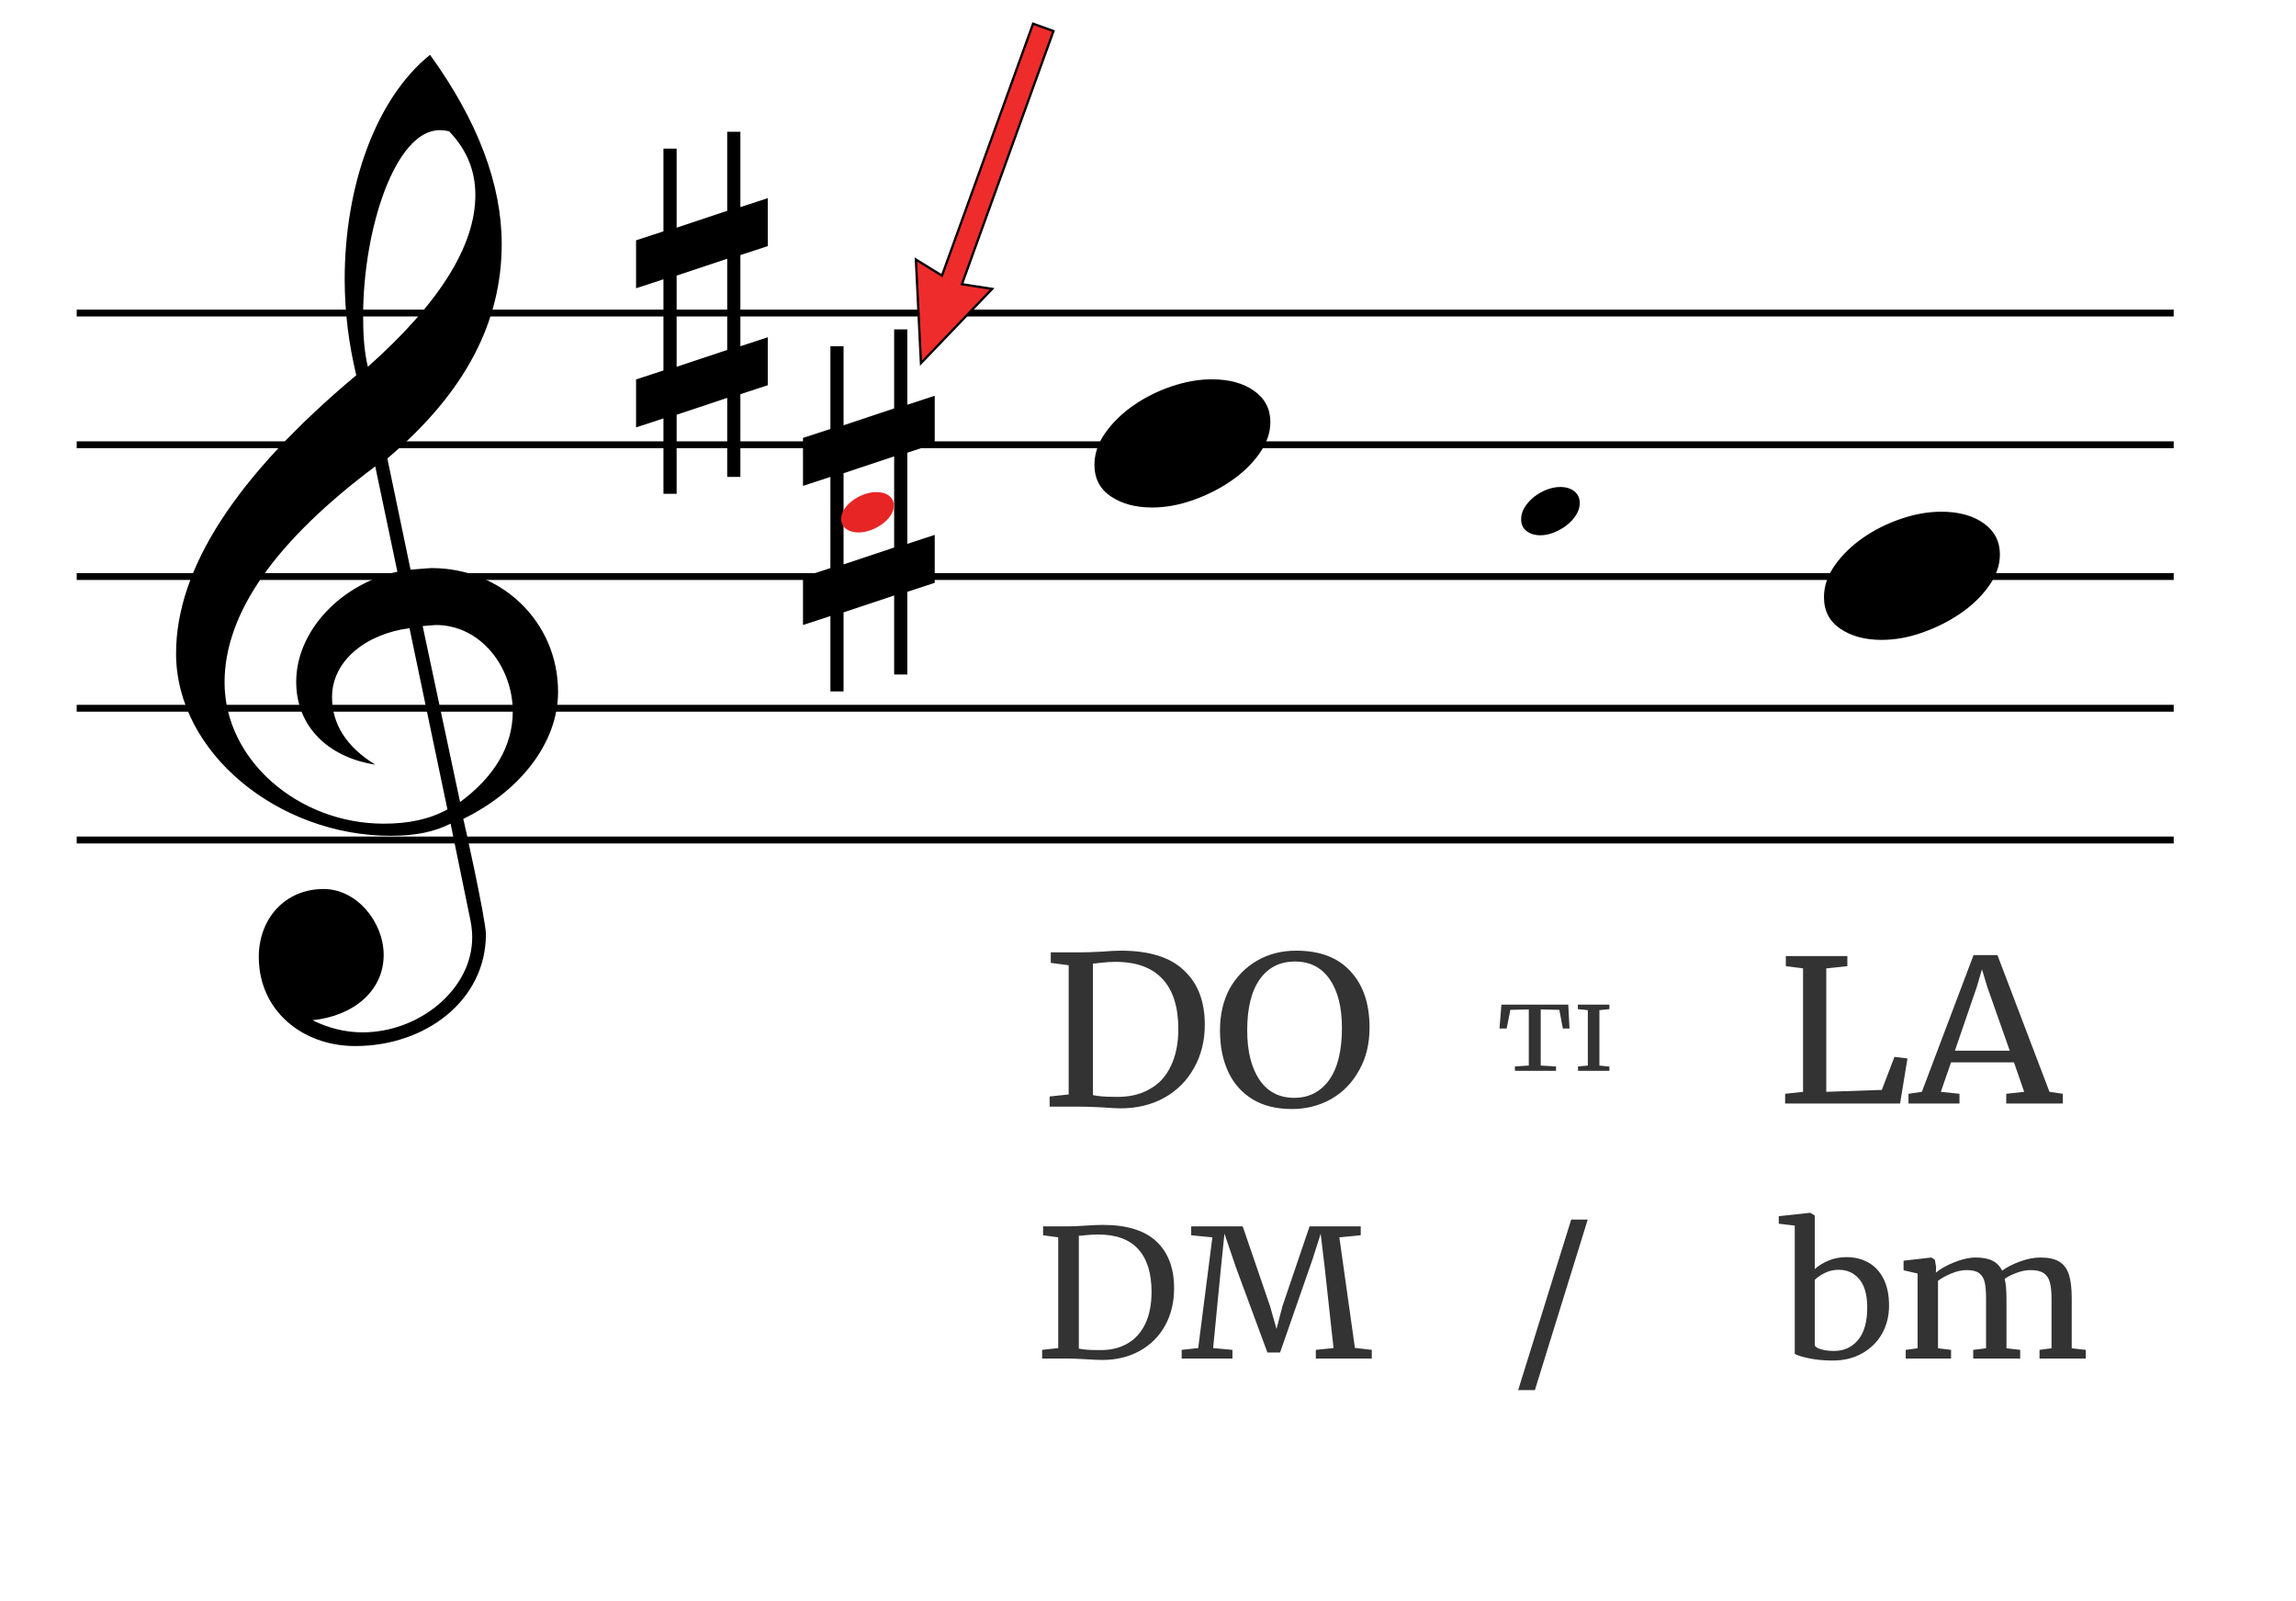
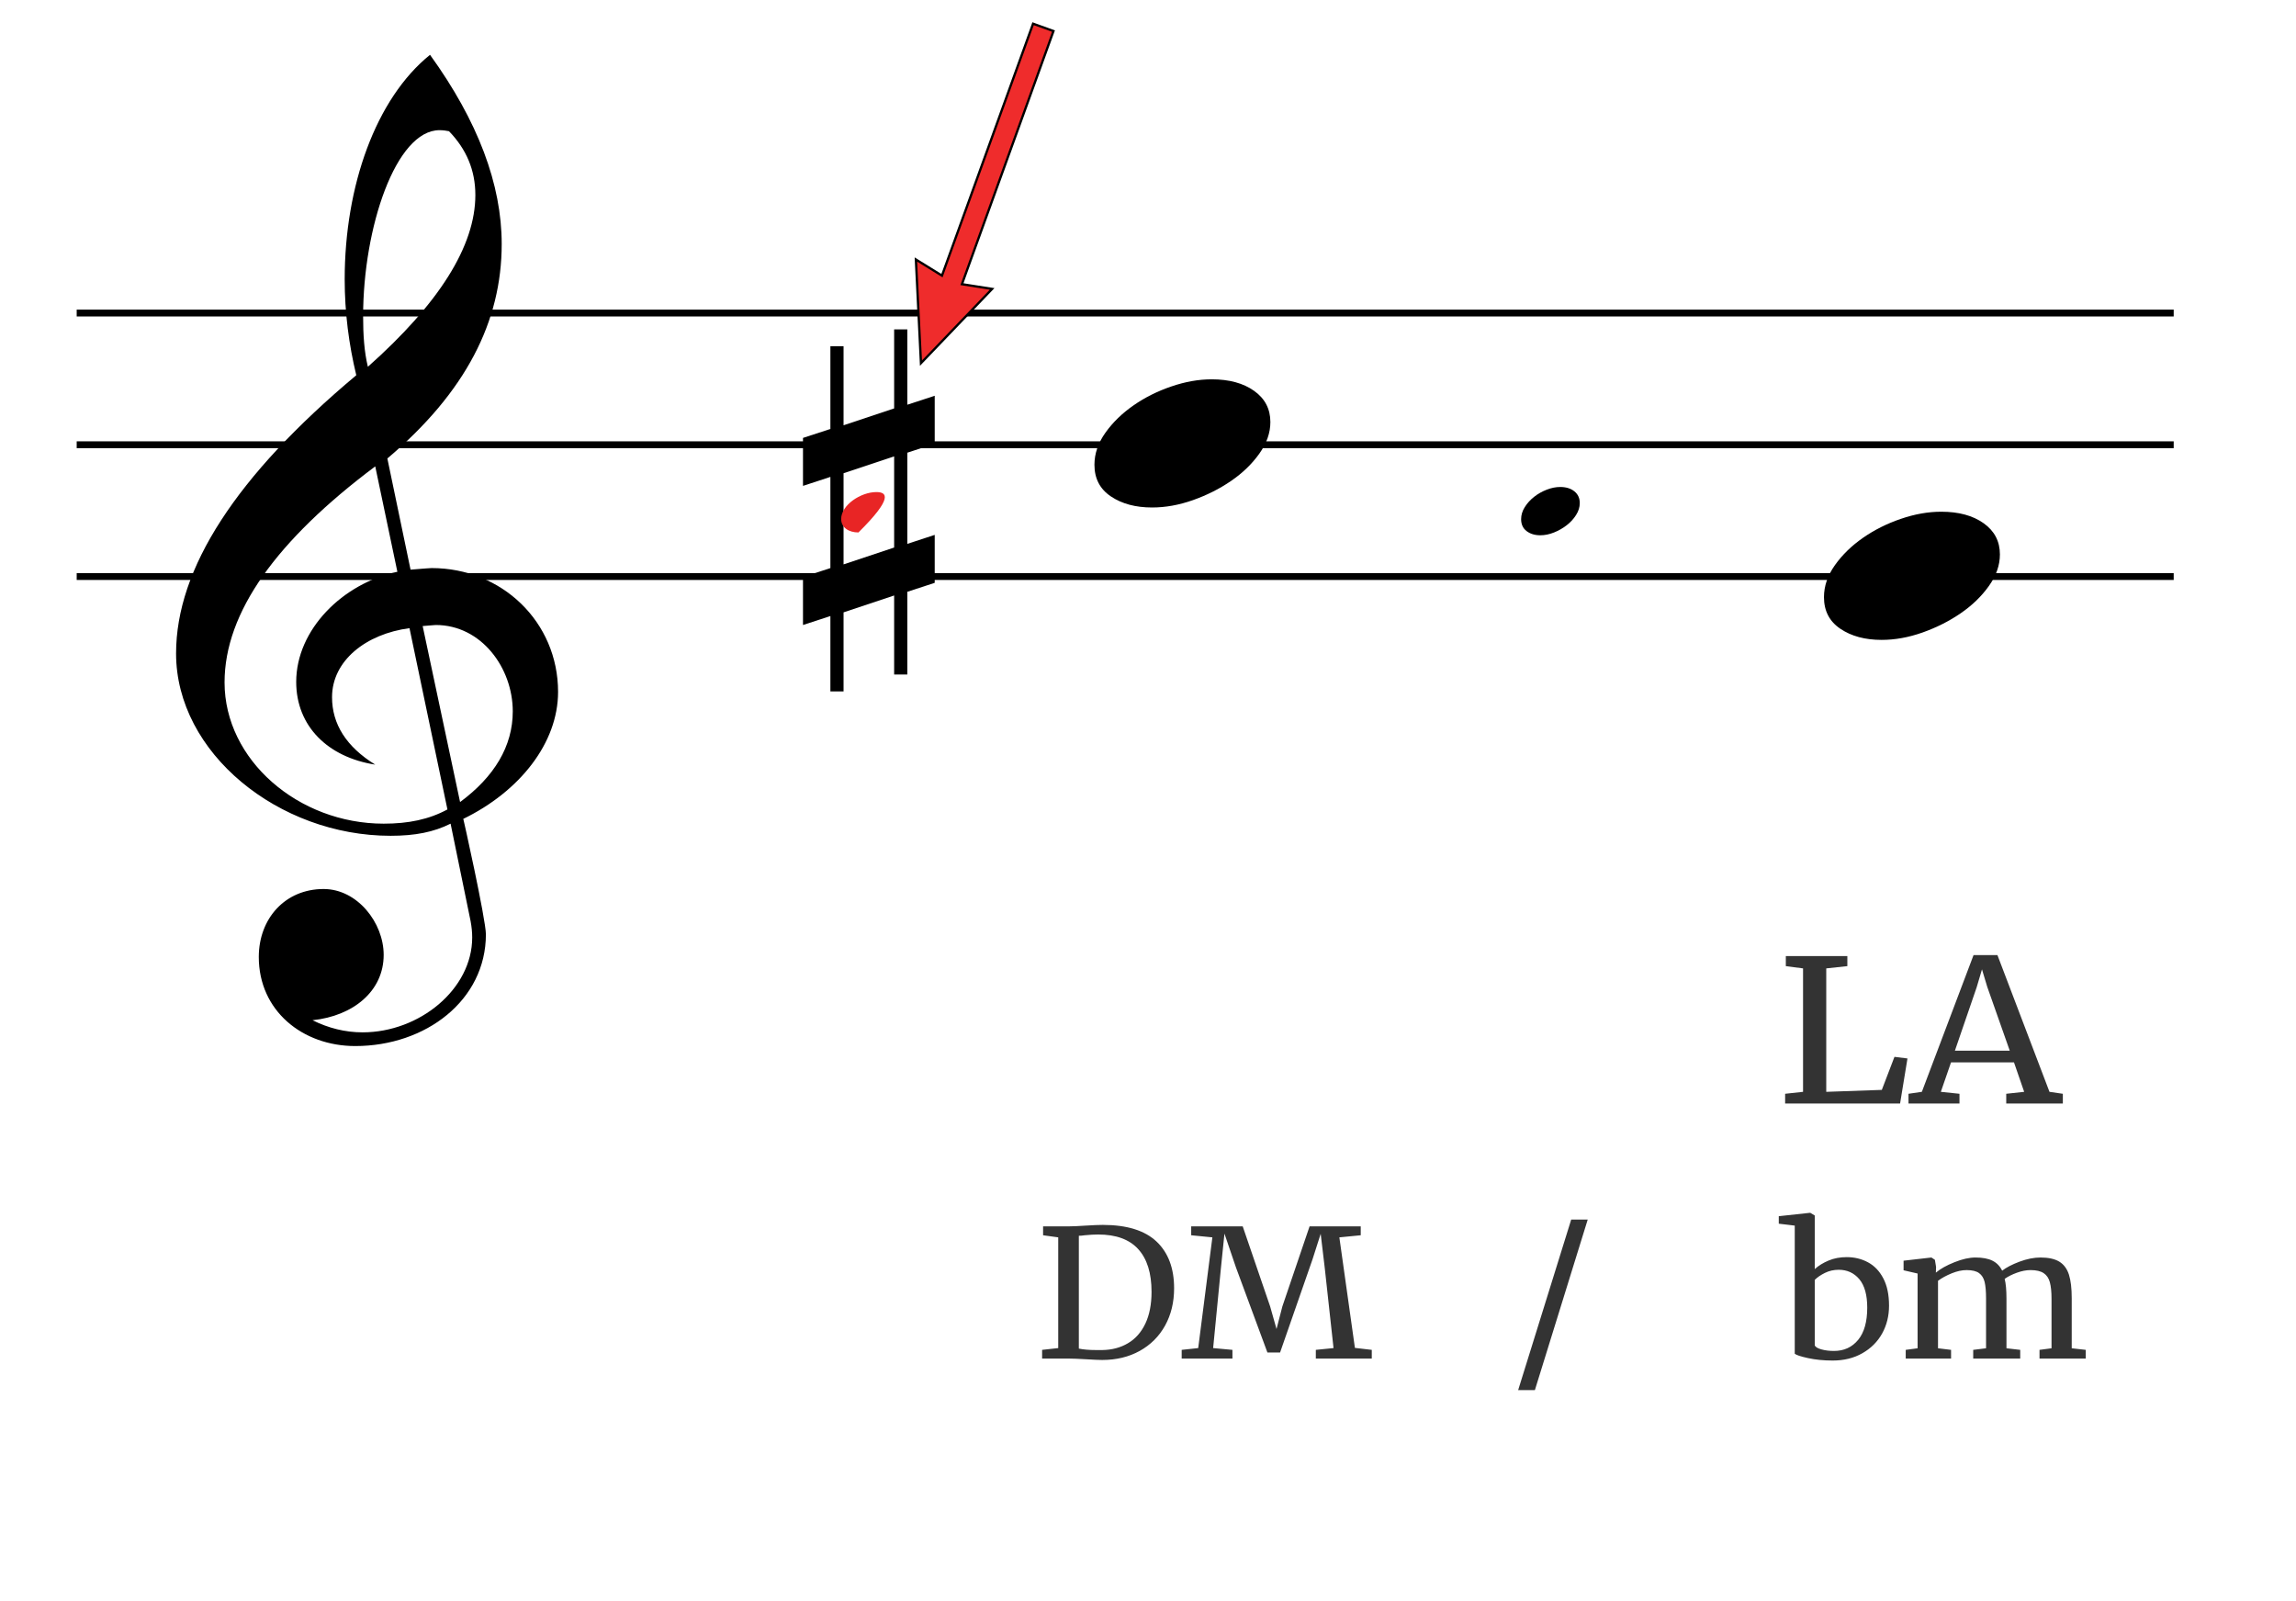
<svg xmlns="http://www.w3.org/2000/svg" viewBox="0 0 1004 700">
  <g transform="matrix(1, 0, 0, 1, 18.451, 9.219)">
    <g transform="matrix(1.84, 0, 0, 1, -749.986, -390.756)" style="">
      <title>staff</title>
-       <polyline fill="none" vector-effect="none" points="415.8 748.8 914.16 748.8" stroke="#000000" stroke-opacity="1" stroke-width="3" stroke-linecap="butt" stroke-linejoin="bevel" font-family=".Helvetica Neue DeskInterface" font-size="13" font-weight="400" font-style="normal" fill-rule="evenodd" />
-       <polyline fill="none" vector-effect="none" points="415.8 691.2 914.16 691.2" stroke="#000000" stroke-opacity="1" stroke-width="3" stroke-linecap="butt" stroke-linejoin="bevel" font-family=".Helvetica Neue DeskInterface" font-size="13" font-weight="400" font-style="normal" fill-rule="evenodd" />
      <polyline fill="none" vector-effect="none" points="415.8 633.6 914.16 633.6" stroke="#000000" stroke-opacity="1" stroke-width="3" stroke-linecap="butt" stroke-linejoin="bevel" font-family=".Helvetica Neue DeskInterface" font-size="13" font-weight="400" font-style="normal" fill-rule="evenodd" />
      <polyline fill="none" vector-effect="none" points="415.8 576 914.16 576" stroke="#000000" stroke-opacity="1" stroke-width="3" stroke-linecap="butt" stroke-linejoin="bevel" font-family=".Helvetica Neue DeskInterface" font-size="13" font-weight="400" font-style="normal" fill-rule="evenodd" />
      <polyline fill="none" vector-effect="none" points="415.8 518.4 914.16 518.4" stroke="#000000" stroke-opacity="1" stroke-width="3" stroke-linecap="butt" stroke-linejoin="bevel" font-family=".Helvetica Neue DeskInterface" font-size="13" font-weight="400" font-style="normal" fill-rule="evenodd" />
    </g>
    <path d="M 178.584 350.904 L 187.334 393.524 C 187.804 396.064 188.034 398.364 188.034 400.664 C 188.034 423.244 164.994 442.144 140.104 442.144 C 132.504 442.144 125.134 440.294 118.214 436.844 C 135.964 434.994 149.324 424.164 149.324 408.274 C 149.324 394.214 137.804 379.474 123.054 379.474 C 106.234 379.474 94.714 392.374 94.714 409.194 C 94.714 432.694 113.844 448.134 136.884 448.134 C 167.754 448.134 194.024 428.084 194.024 399.284 C 194.024 392.834 183.884 347.214 184.114 348.824 C 208.764 336.844 225.584 315.654 225.584 293.304 C 225.584 262.654 200.934 239.154 170.284 239.154 C 169.824 239.154 166.604 239.384 161.074 239.844 L 150.934 191.234 C 185.264 162.204 200.934 131.334 200.934 97.464 C 200.934 71.424 190.564 43.774 169.594 14.744 C 145.864 33.874 132.274 72.114 132.274 112.894 C 132.274 127.414 134.114 141.464 137.344 154.834 C 84.814 198.834 58.544 239.384 58.544 276.484 C 58.544 320.024 103.474 356.204 152.314 356.204 C 163.144 356.204 171.214 354.584 178.584 350.904 Z M 177.894 48.154 C 185.494 55.994 189.414 65.204 189.414 76.034 C 189.414 98.384 173.514 123.494 142.414 151.144 C 140.794 144.464 140.334 137.094 140.334 129.024 C 140.334 90.324 154.624 47.694 173.744 47.694 C 175.354 47.694 176.744 47.924 177.894 48.154 Z M 182.734 341.454 L 166.374 264.504 C 169.594 264.274 171.444 264.044 172.134 264.044 C 191.944 264.044 205.774 282.704 205.774 301.824 C 205.774 317.034 197.704 330.394 182.734 341.454 Z M 160.614 265.424 L 177.204 344.684 C 169.134 349.054 160.154 350.904 149.324 350.904 C 111.994 350.904 79.744 323.024 79.744 289.154 C 79.744 258.514 102.554 226.944 145.634 194.694 L 155.314 240.774 C 131.354 245.844 111.074 266.114 111.074 288.924 C 111.074 308.274 124.904 321.874 145.634 325.094 C 132.964 317.264 126.744 307.354 126.744 295.604 C 126.744 279.704 141.484 267.954 160.614 265.424 Z" style="fill-rule: evenodd; stroke-linejoin: bevel; white-space: pre;" />
-     <path d="M 299.544 143.774 L 277.424 151.144 L 277.424 111.284 L 299.544 103.914 L 299.544 143.774 Z M 299.544 48.384 L 299.544 82.944 L 277.424 90.324 L 277.424 55.764 L 271.664 55.764 L 271.664 91.934 L 259.684 95.844 L 259.684 116.814 L 271.664 112.894 L 271.664 152.754 L 259.684 156.674 L 259.684 177.644 L 271.664 173.724 L 271.664 206.674 L 277.424 206.674 L 277.424 172.114 L 299.544 164.734 L 299.544 199.294 L 305.304 199.294 L 305.304 163.124 L 317.284 159.204 L 317.284 138.244 L 305.304 142.164 L 305.304 102.304 L 317.284 98.384 L 317.284 77.414 L 305.304 81.334 L 305.304 48.384 L 299.544 48.384 Z" style="fill-rule: evenodd; stroke-linejoin: bevel; white-space: pre;" />
    <path d="M 372.544 230.174 L 350.424 237.544 L 350.424 197.684 L 372.544 190.314 L 372.544 230.174 Z M 372.544 134.784 L 372.544 169.344 L 350.424 176.724 L 350.424 142.164 L 344.664 142.164 L 344.664 178.334 L 332.684 182.244 L 332.684 203.214 L 344.664 199.294 L 344.664 239.154 L 332.684 243.074 L 332.684 264.044 L 344.664 260.124 L 344.664 293.074 L 350.424 293.074 L 350.424 258.514 L 372.544 251.134 L 372.544 285.694 L 378.304 285.694 L 378.304 249.524 L 390.284 245.604 L 390.284 224.644 L 378.304 228.564 L 378.304 188.704 L 390.284 184.784 L 390.284 163.814 L 378.304 167.734 L 378.304 134.784 L 372.544 134.784 Z" style="fill-rule: evenodd; stroke-linejoin: bevel; white-space: pre;" />
  </g>
  <path d="M 429.774 7.316 L 411.543 48.44 L 424.669 45.894 L 424.669 163.621 L 434.15 163.621 L 434.15 46.442 L 447.276 49.188 L 429.774 7.316 Z" style="stroke: black; fill: rgb(239, 44, 44);" transform="matrix(-0.94, -0.34, 0.34, -0.94, 804.219, 311.777)" />
-   <path d="M 375.381 232.799 C 382.332 232.799 390.9 226.982 390.9 221.027 C 390.9 217.442 387.729 215.143 383.208 215.143 C 376.394 215.143 367.827 220.824 367.827 226.914 C 367.827 230.634 371.133 232.799 375.381 232.799 Z" style="fill-rule: evenodd; stroke-linejoin: bevel; white-space: pre; fill: rgb(232, 37, 37);" />
+   <path d="M 375.381 232.799 C 390.9 217.442 387.729 215.143 383.208 215.143 C 376.394 215.143 367.827 220.824 367.827 226.914 C 367.827 230.634 371.133 232.799 375.381 232.799 Z" style="fill-rule: evenodd; stroke-linejoin: bevel; white-space: pre; fill: rgb(232, 37, 37);" />
  <g transform="matrix(1, 0, 0, 1, 58.394, 1.369)">
    <path d="M 445.382 220.517 C 438.176 220.517 432.182 218.907 427.39 215.684 C 422.587 212.465 420.186 207.848 420.186 201.831 C 420.186 196.966 421.797 192.281 425.018 187.777 C 428.238 183.268 432.326 179.299 437.282 175.866 C 442.225 172.423 447.737 169.665 453.818 167.596 C 459.885 165.517 465.768 164.478 471.459 164.478 C 479.111 164.478 485.297 166.159 490.018 169.528 C 494.751 172.894 497.117 177.437 497.117 183.163 C 497.117 187.881 495.5 192.494 492.266 196.999 C 489.046 201.517 484.923 205.492 479.895 208.925 C 474.882 212.361 469.335 215.147 463.254 217.298 C 457.187 219.442 451.23 220.517 445.382 220.517 Z" style="fill: rgb(0, 0, 0); stroke: none; white-space: pre;" fill="none" stroke="#000000" stroke-opacity="1" stroke-width="1" stroke-linecap="butt" stroke-linejoin="bevel" font-family="Opus Std" font-size="128" font-weight="400" font-style="normal" />
    <path d="M 764.394 278.403 C 757.188 278.403 751.194 276.793 746.402 273.57 C 741.599 270.351 739.198 265.734 739.198 259.717 C 739.198 254.852 740.809 250.167 744.03 245.663 C 747.25 241.154 751.338 237.185 756.294 233.752 C 761.237 230.309 766.749 227.551 772.83 225.482 C 778.897 223.403 784.78 222.364 790.471 222.364 C 798.123 222.364 804.309 224.045 809.03 227.414 C 813.763 230.78 816.129 235.323 816.129 241.049 C 816.129 245.767 814.512 250.38 811.278 254.885 C 808.058 259.403 803.935 263.378 798.907 266.811 C 793.894 270.247 788.347 273.033 782.266 275.184 C 776.199 277.328 770.242 278.403 764.394 278.403 Z" style="fill: rgb(0, 0, 0); stroke: none; white-space: pre;" fill="none" stroke="#000000" stroke-opacity="1" stroke-width="1" stroke-linecap="butt" stroke-linejoin="bevel" font-family="Opus Std" font-size="128" font-weight="400" font-style="normal" />
    <path d="M 615.166 232.663 C 612.764 232.663 610.766 232.056 609.168 230.842 C 607.568 229.629 606.767 227.89 606.767 225.623 C 606.767 223.79 607.304 222.024 608.378 220.327 C 609.451 218.629 610.814 217.133 612.466 215.84 C 614.114 214.542 615.952 213.503 617.979 212.724 C 620.001 211.94 621.963 211.549 623.859 211.549 C 626.41 211.549 628.473 212.182 630.046 213.452 C 631.624 214.72 632.413 216.432 632.413 218.589 C 632.413 220.367 631.874 222.105 630.796 223.802 C 629.722 225.504 628.348 227.002 626.672 228.295 C 625.001 229.59 623.151 230.64 621.124 231.45 C 619.102 232.258 617.116 232.663 615.166 232.663 Z" style="fill: rgb(0, 0, 0); stroke: none; white-space: pre;" fill="none" stroke="#000000" stroke-opacity="1" stroke-width="1" stroke-linecap="butt" stroke-linejoin="bevel" font-family="Opus Std" font-size="128" font-weight="400" font-style="normal" />
  </g>
  <g>
-     <path d="M 467.308 478.514 L 467.308 422.024 L 459.482 420.988 L 459.482 416.389 L 472.527 416.389 C 474.597 416.389 477.584 416.287 481.499 416.096 C 485.297 415.799 488.183 415.651 490.14 415.651 C 502.537 415.651 511.718 418.512 517.702 424.249 C 523.784 429.883 526.837 437.786 526.837 447.973 C 526.837 455.089 525.252 461.418 522.107 466.948 C 519.058 472.479 514.716 476.838 509.057 479.997 C 503.516 483.065 497.104 484.593 489.813 484.593 C 488.3 484.593 485.577 484.443 481.662 484.148 C 477.634 483.954 474.647 483.85 472.69 483.85 L 458.993 483.85 L 458.993 479.404 L 467.308 478.514 Z M 477.91 478.808 C 480.194 479.301 483.176 479.552 486.878 479.552 L 489.813 479.552 C 494.82 479.448 499.224 478.259 503.027 475.991 C 506.941 473.815 509.923 470.509 511.994 466.059 C 514.164 461.613 515.256 456.229 515.256 449.9 C 515.256 440.304 512.973 433.042 508.405 428.103 C 503.842 423.066 496.941 420.543 487.693 420.543 C 485.853 420.543 483.569 420.689 480.846 420.988 C 479.75 421.181 478.775 421.285 477.91 421.285 L 477.91 478.808 Z M 564.949 484.888 C 558.102 484.888 552.342 483.453 547.662 480.589 C 542.999 477.728 539.46 473.724 537.059 468.582 C 534.68 463.436 533.475 457.417 533.475 450.492 C 533.475 443.566 534.893 437.487 537.711 432.254 C 540.648 427.023 544.675 422.914 549.783 419.95 C 554.789 417.09 560.448 415.651 566.743 415.651 C 577.182 415.651 585.125 418.658 590.553 424.694 C 596.1 430.626 598.873 438.822 598.873 449.304 C 598.873 456.424 597.354 462.649 594.306 467.985 C 591.37 473.326 587.358 477.478 582.234 480.442 C 577.019 483.405 571.26 484.888 564.949 484.888 Z M 566.254 420.396 C 559.729 420.396 554.626 422.957 550.925 428.103 C 547.239 433.248 545.378 440.707 545.378 450.492 C 545.378 459.582 547.173 466.802 550.761 472.137 C 554.35 477.374 559.403 479.997 565.927 479.997 C 572.355 479.997 577.458 477.374 581.26 472.137 C 584.962 466.905 586.802 459.344 586.802 449.455 C 586.802 440.364 585.008 433.248 581.419 428.103 C 577.835 422.957 572.778 420.396 566.254 420.396 Z" style="fill: rgb(51, 51, 51); line-height: 9.791px; white-space: pre;" />
    <path d="M 788.442 477.371 L 788.442 423.403 L 780.911 422.413 L 780.911 418.021 L 807.813 418.021 L 807.813 422.413 L 798.591 423.403 L 798.591 477.371 L 822.883 476.521 L 828.415 462.073 L 834.104 462.783 L 830.875 482.473 L 780.603 482.473 L 780.603 478.222 L 788.442 477.371 Z M 840.393 477.371 L 862.995 417.595 L 873.447 417.595 L 896.201 477.371 L 902.044 478.222 L 902.044 482.473 L 877.291 482.473 L 877.291 478.222 L 885.133 477.371 L 880.674 464.479 L 853.153 464.479 L 848.697 477.371 L 856.843 478.222 L 856.843 482.473 L 834.55 482.473 L 834.55 478.222 L 840.393 477.371 Z M 878.828 459.381 L 868.991 431.477 L 866.685 423.828 L 864.378 431.617 L 854.844 459.381 L 878.828 459.381 Z" style="fill: rgb(51, 51, 51); line-height: 9.791px; white-space: pre;" />
-     <path d="M 668.513 465.886 L 668.513 441.343 L 660.456 441.533 L 658.845 449.672 L 655.699 449.672 L 656.541 439.245 L 685.781 439.245 L 686.318 449.672 L 683.402 449.672 L 681.867 441.533 L 673.733 441.343 L 673.733 465.886 L 680.408 466.266 L 680.408 468.174 L 662.452 468.174 L 662.452 466.266 L 668.513 465.886 Z M 694.329 465.886 L 694.329 441.661 L 689.956 441.216 L 689.956 439.245 L 703.77 439.245 L 703.77 441.216 L 699.395 441.661 L 699.395 465.886 L 703.77 466.331 L 703.77 468.174 L 690.033 468.174 L 690.033 466.266 L 694.329 465.886 Z" style="fill: rgb(51, 51, 51); line-height: 9.791px; white-space: pre;" />
  </g>
  <path d="M 460.422 543.012 L 460.422 525.592 L 458.242 525.262 L 458.242 523.862 L 461.912 523.862 C 462.485 523.862 463.315 523.822 464.402 523.742 C 465.482 523.669 466.292 523.632 466.832 523.632 C 470.305 523.632 472.889 524.505 474.582 526.252 C 476.269 527.999 477.112 530.449 477.112 533.602 C 477.112 535.802 476.679 537.759 475.812 539.472 C 474.945 541.179 473.725 542.509 472.152 543.462 C 470.585 544.409 468.785 544.882 466.752 544.882 C 466.305 544.882 465.539 544.845 464.452 544.772 C 463.332 544.699 462.492 544.662 461.932 544.662 L 458.102 544.662 L 458.102 543.292 L 460.422 543.012 Z M 463.392 543.092 C 464.045 543.245 464.885 543.322 465.912 543.322 L 466.752 543.322 C 468.152 543.302 469.389 542.945 470.462 542.252 C 471.535 541.565 472.372 540.535 472.972 539.162 C 473.565 537.789 473.862 536.122 473.862 534.162 C 473.862 531.215 473.222 528.975 471.942 527.442 C 470.669 525.909 468.742 525.142 466.162 525.142 C 465.622 525.142 464.979 525.182 464.232 525.262 C 463.912 525.315 463.632 525.342 463.392 525.342 L 463.392 543.092 ZM 480.584 543.012 L 482.624 525.592 L 479.574 525.262 L 479.574 523.862 L 486.994 523.862 L 490.944 536.462 L 491.864 540.012 L 492.704 536.462 L 496.624 523.862 L 503.994 523.862 L 503.994 525.262 L 500.914 525.592 L 503.154 542.982 L 505.584 543.292 L 505.584 544.662 L 497.524 544.662 L 497.524 543.292 L 500.074 543.012 L 498.814 530.442 L 498.224 525.032 L 497.044 529.062 L 492.374 543.712 L 490.554 543.712 L 486.014 530.302 L 484.364 525.002 L 483.854 530.442 L 482.734 543.012 L 485.514 543.292 L 485.514 544.662 L 478.204 544.662 L 478.204 543.292 L 480.584 543.012 ZM 536.687 522.792 L 529.077 549.622 L 526.667 549.622 L 534.307 522.792 L 536.687 522.792 ZM 564.205 523.442 L 564.205 522.262 L 568.685 521.732 L 568.745 521.732 L 569.385 522.152 L 569.385 530.582 C 569.945 530.035 570.615 529.585 571.395 529.232 C 572.168 528.879 573.031 528.702 573.985 528.702 C 575.105 528.702 576.125 528.972 577.045 529.512 C 577.971 530.052 578.708 530.892 579.255 532.032 C 579.808 533.172 580.085 534.609 580.085 536.342 C 580.085 537.949 579.755 539.405 579.095 540.712 C 578.428 542.019 577.478 543.055 576.245 543.822 C 575.018 544.589 573.591 544.972 571.965 544.972 C 570.678 544.972 569.501 544.845 568.435 544.592 C 567.375 544.339 566.731 544.109 566.505 543.902 L 566.505 523.742 L 564.205 523.442 Z M 572.835 530.692 C 572.121 530.692 571.461 530.855 570.855 531.182 C 570.248 531.509 569.758 531.875 569.385 532.282 L 569.385 542.592 C 569.498 542.852 569.821 543.062 570.355 543.222 C 570.888 543.382 571.491 543.462 572.165 543.462 C 573.598 543.462 574.755 542.882 575.635 541.722 C 576.508 540.562 576.945 538.872 576.945 536.652 C 576.945 534.659 576.565 533.165 575.805 532.172 C 575.038 531.185 574.048 530.692 572.835 530.692 ZM 582.489 544.662 L 582.489 543.292 L 584.199 543.042 L 584.199 531.282 L 582.179 530.772 L 582.179 529.262 L 586.189 528.762 L 586.689 529.122 L 586.859 530.242 L 586.829 531.142 C 587.482 530.542 588.375 529.995 589.509 529.502 C 590.635 529.009 591.645 528.762 592.539 528.762 C 593.552 528.762 594.365 528.929 594.979 529.262 C 595.592 529.595 596.059 530.119 596.379 530.832 C 596.979 530.325 597.815 529.852 598.889 529.412 C 599.962 528.979 600.965 528.762 601.899 528.762 C 603.052 528.762 603.955 528.979 604.609 529.412 C 605.262 529.852 605.725 530.535 605.999 531.462 C 606.265 532.382 606.399 533.619 606.399 535.172 L 606.399 543.042 L 608.419 543.292 L 608.419 544.662 L 601.759 544.662 L 601.759 543.292 L 603.489 543.042 L 603.489 535.252 C 603.489 534.172 603.409 533.309 603.249 532.662 C 603.095 532.022 602.799 531.542 602.359 531.222 C 601.919 530.902 601.289 530.742 600.469 530.742 C 599.849 530.742 599.195 530.879 598.509 531.152 C 597.815 531.425 597.225 531.749 596.739 532.122 C 596.912 532.849 596.999 533.882 596.999 535.222 L 596.999 543.042 L 598.979 543.292 L 598.979 544.662 L 592.209 544.662 L 592.209 543.292 L 594.059 543.042 L 594.059 535.202 C 594.059 534.082 593.989 533.212 593.849 532.592 C 593.709 531.979 593.442 531.519 593.049 531.212 C 592.655 530.899 592.059 530.742 591.259 530.742 C 590.585 530.742 589.869 530.912 589.109 531.252 C 588.355 531.585 587.699 531.975 587.139 532.422 L 587.139 543.042 L 589.019 543.292 L 589.019 544.662 L 582.489 544.662 Z" transform="matrix(3.036, 0, 0, 2.779, -935.097, -919.622)" style="fill: rgb(51, 51, 51); white-space: pre;" />
</svg>